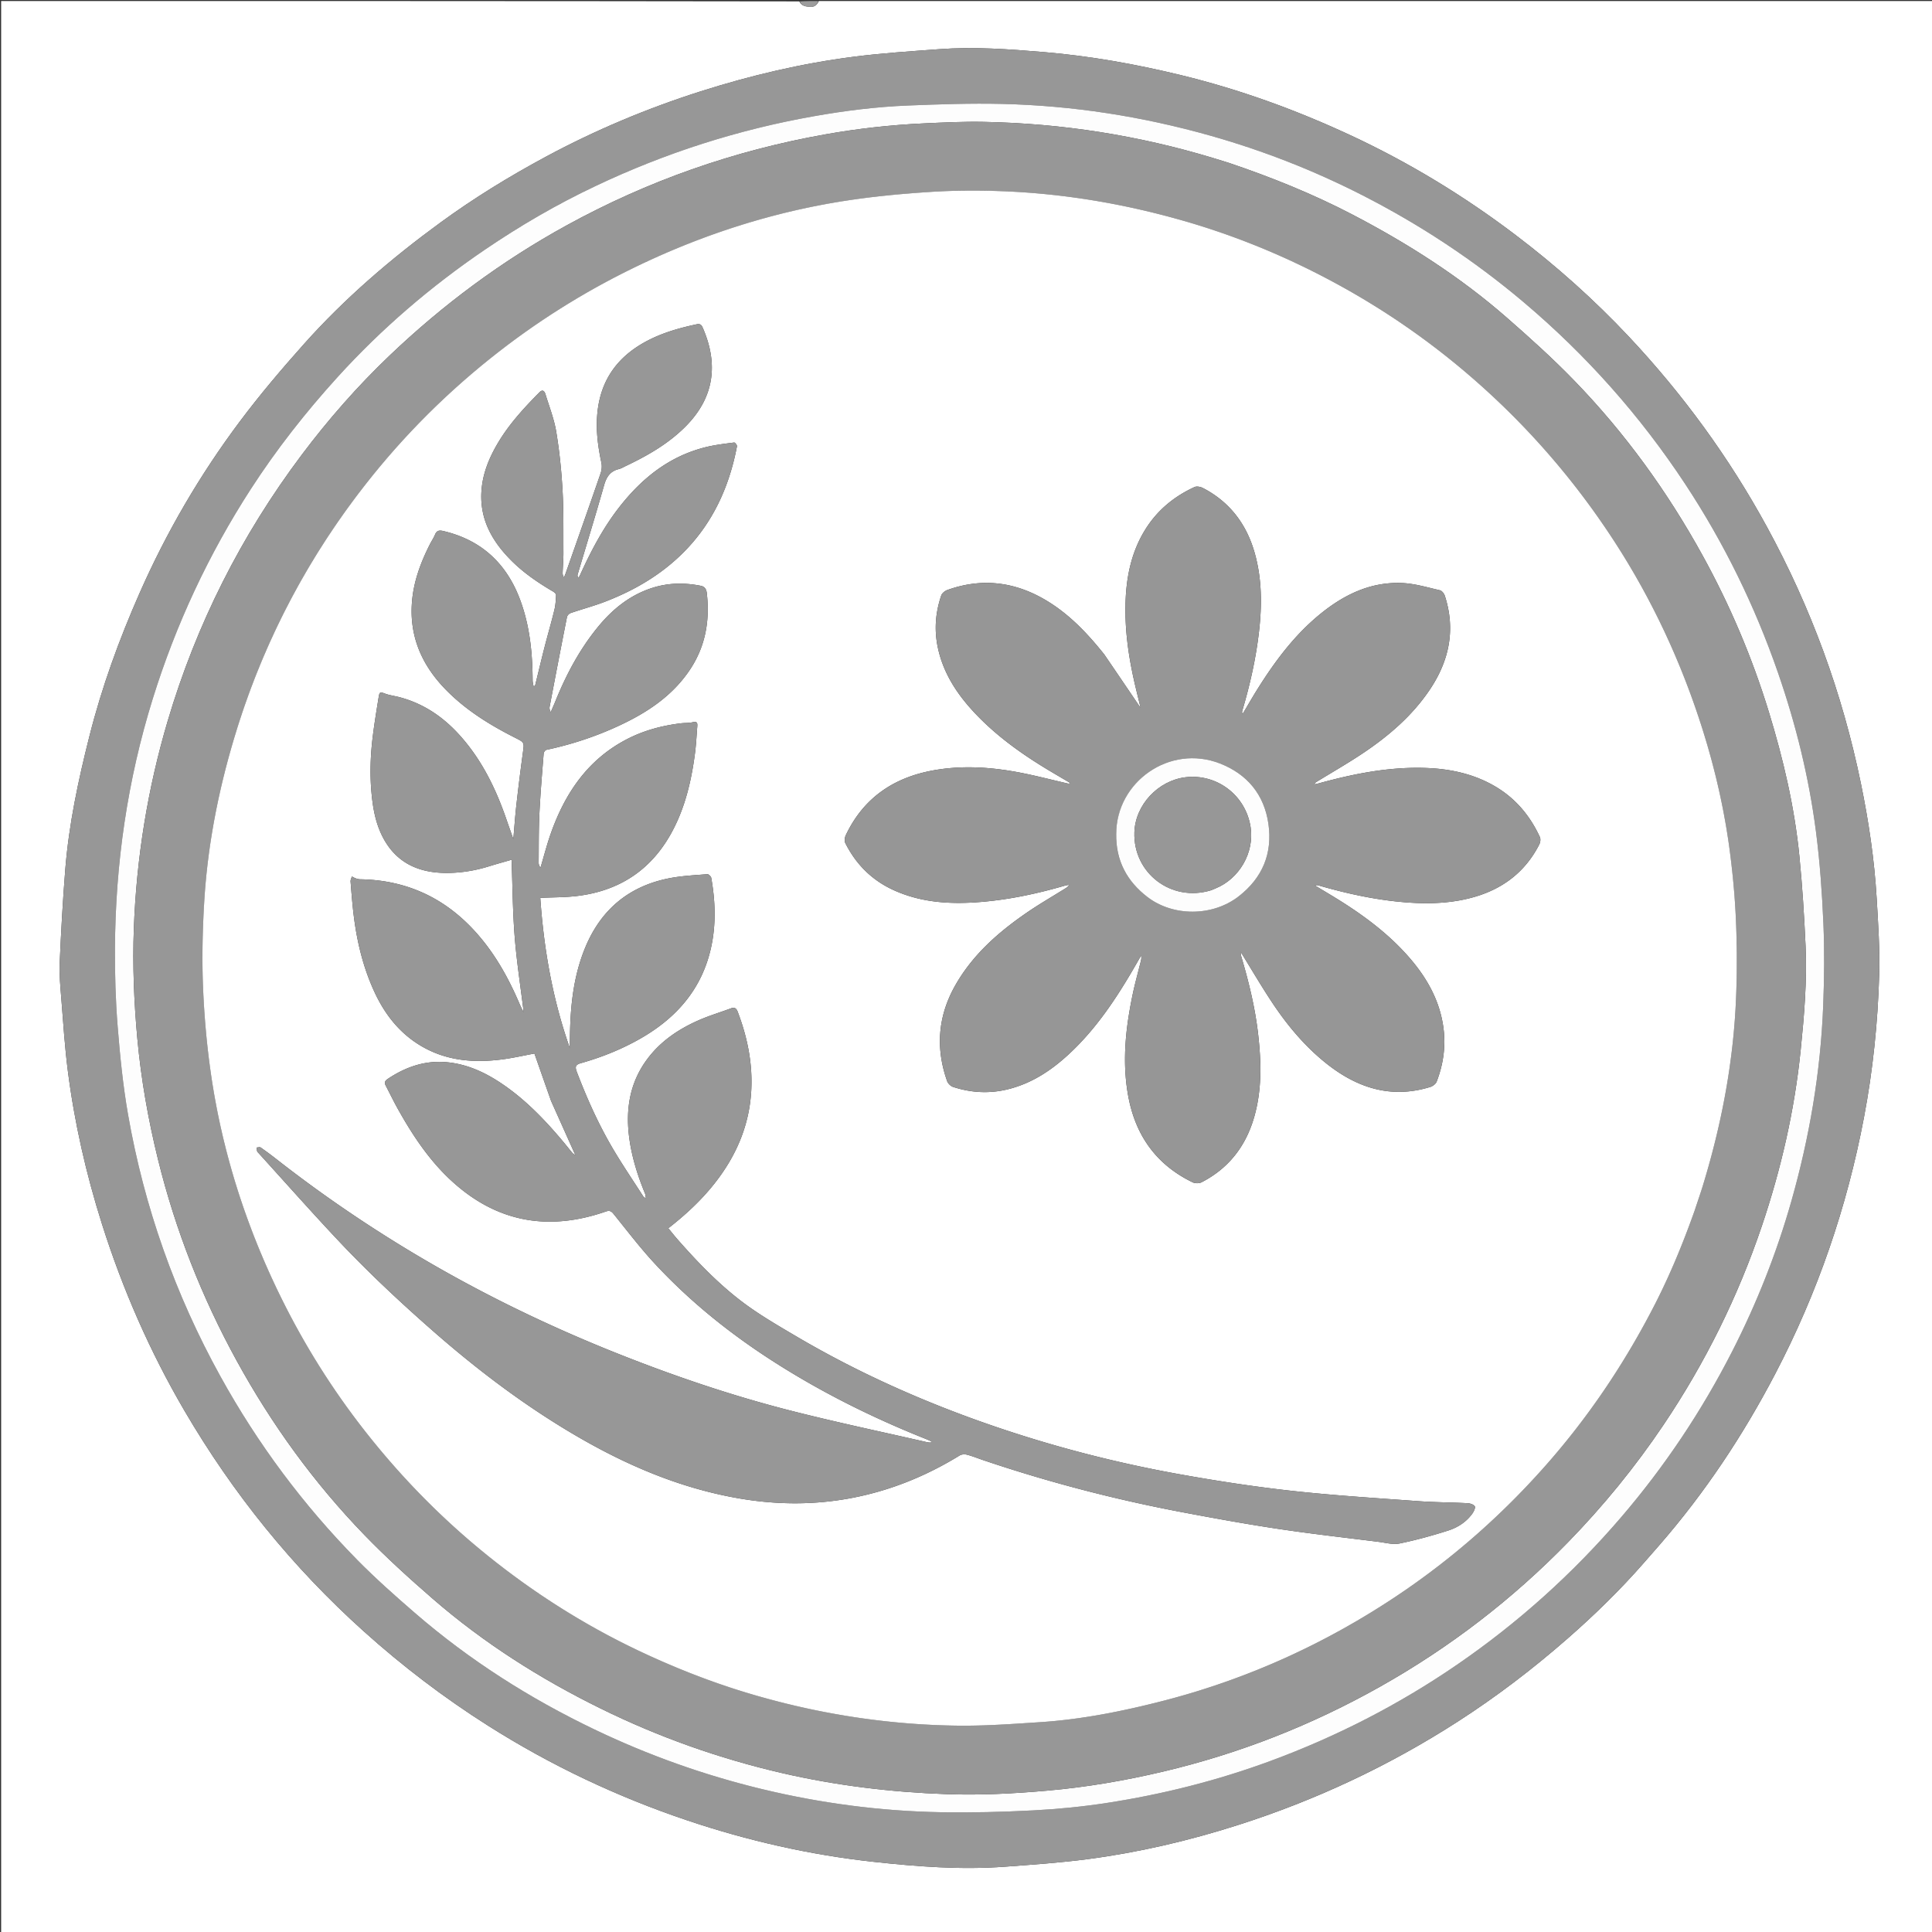
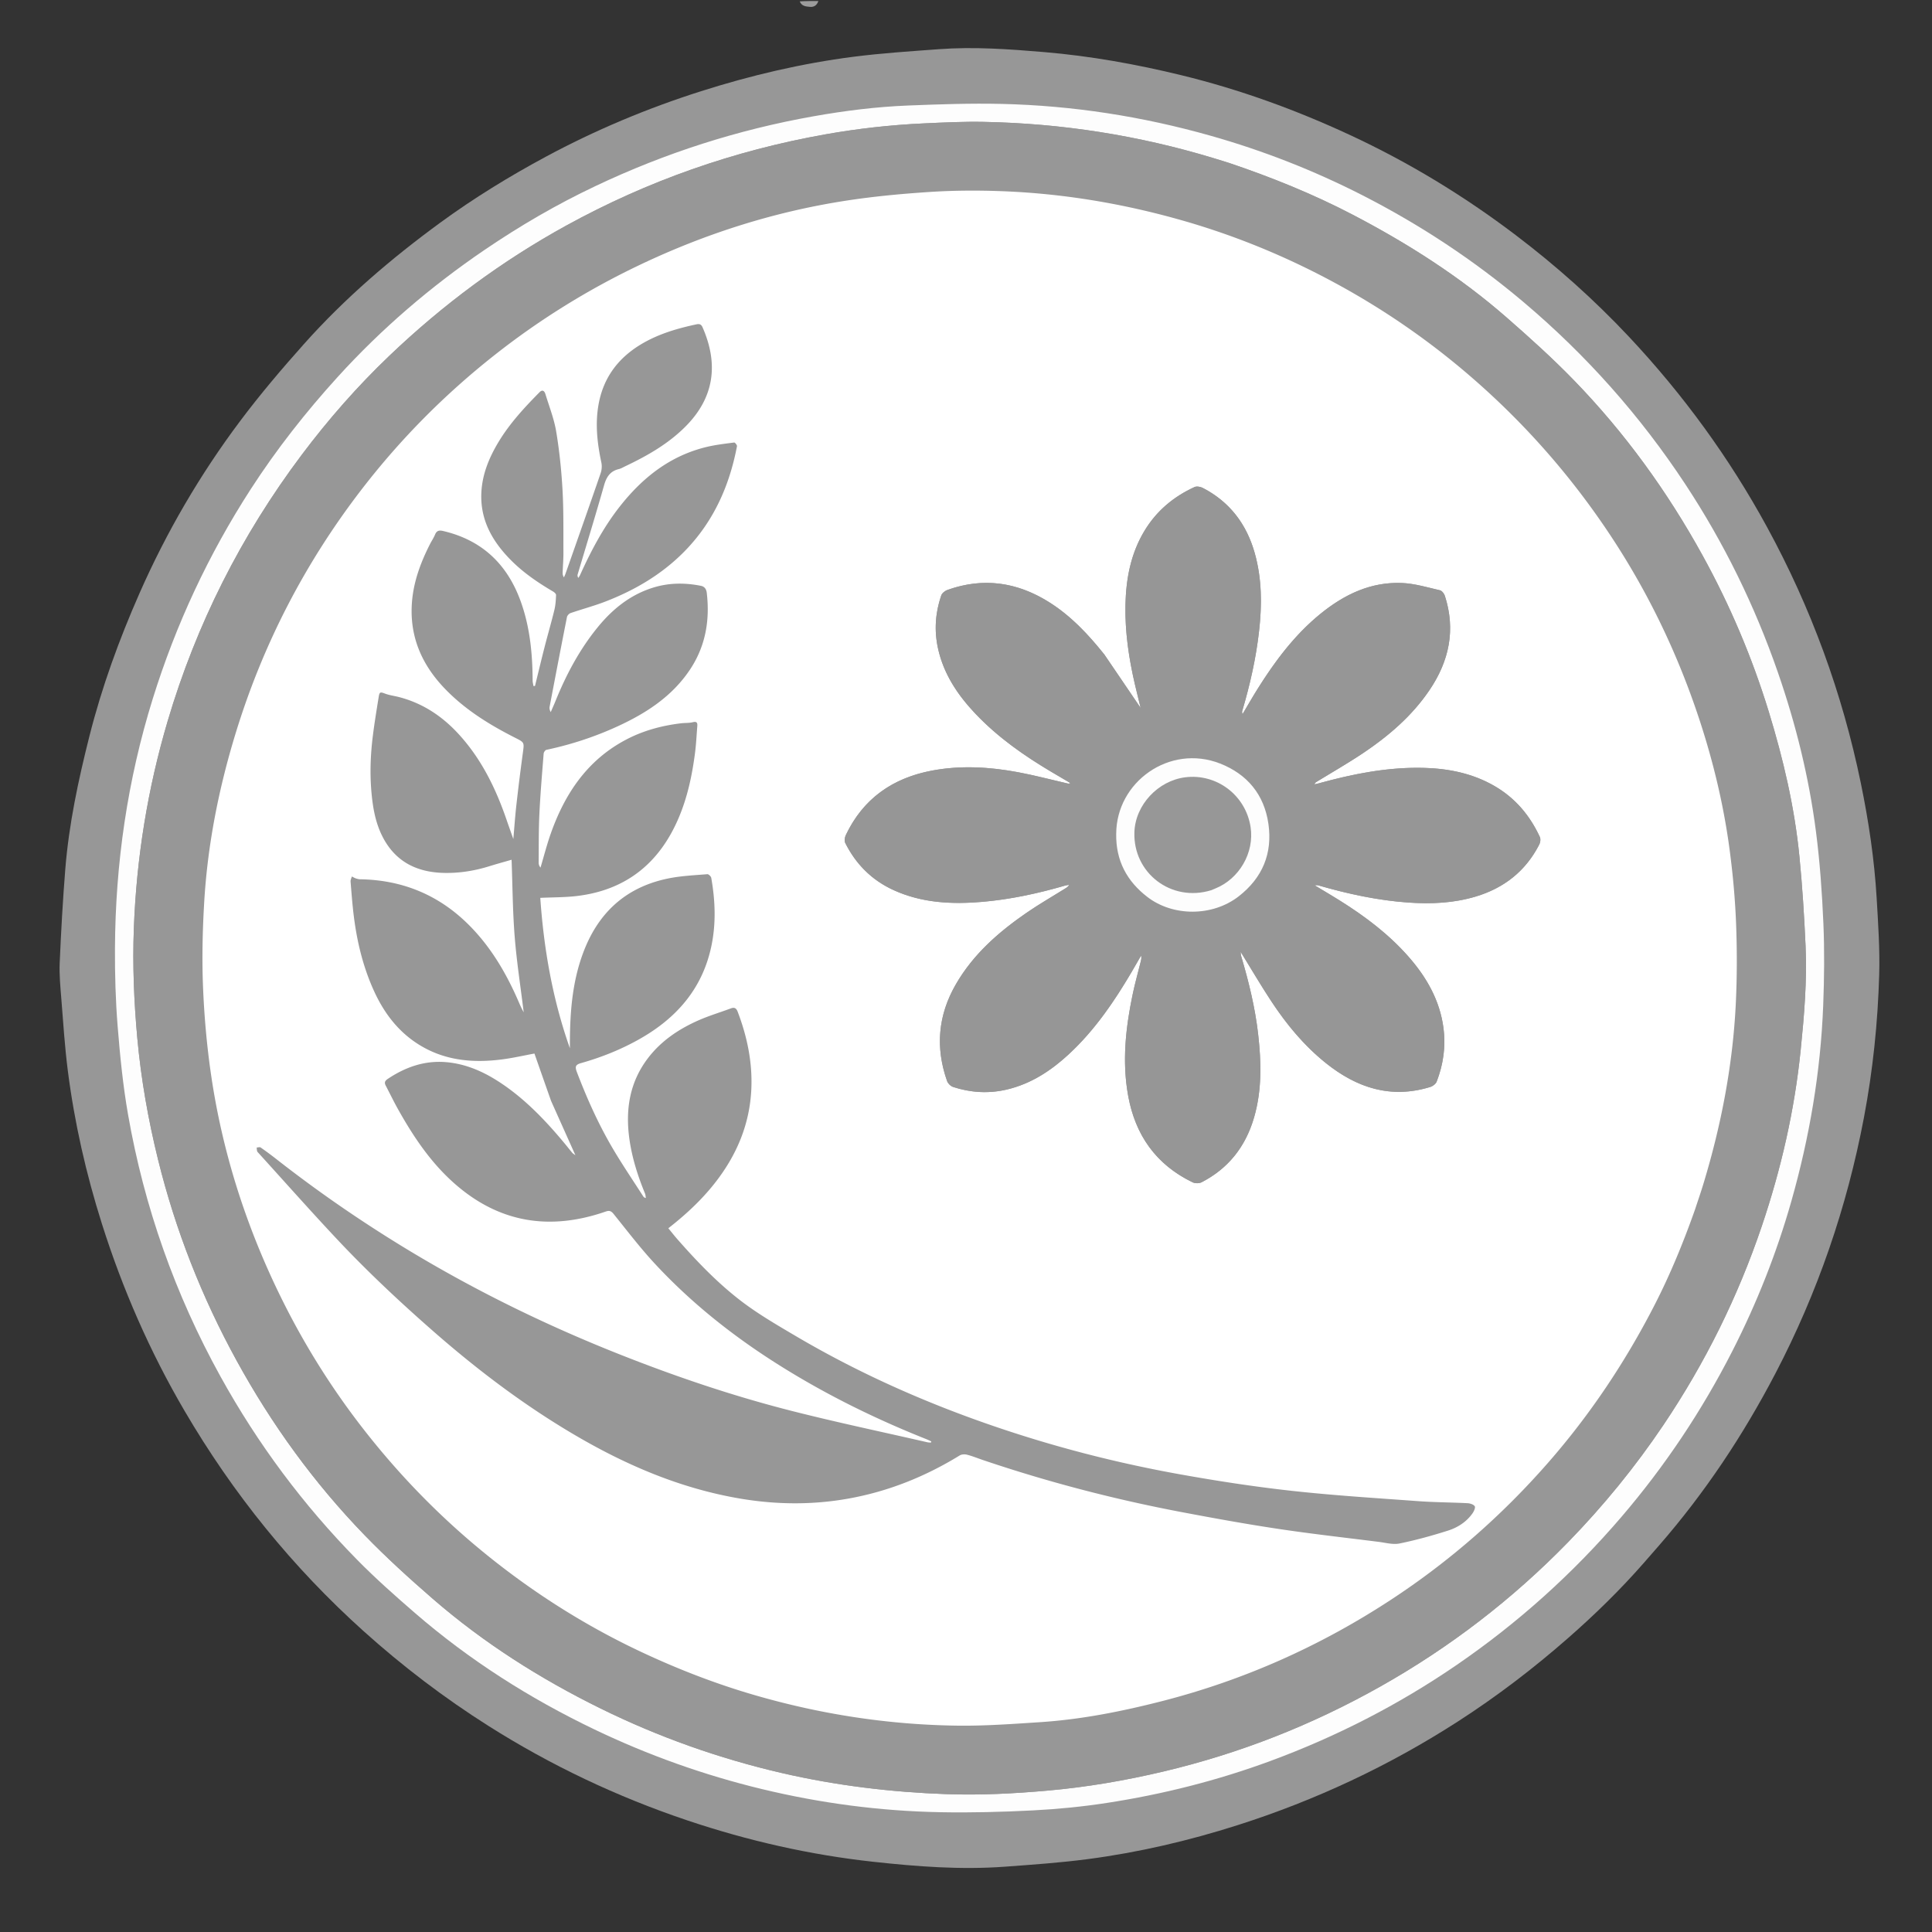
<svg xmlns="http://www.w3.org/2000/svg" data-bbox="1.128 1 1922.843 1922.922" viewBox="0 0 1923 1923" data-type="tint">
  <rect x="0" y="0" width="1923" height="1923" fill="#333333" stroke="none" />
  <g>
-     <path d="M815 1h1108.971v1922.922H1.128V1c264.573 0 529.275 0 794.424.373 2.423 4.965 6.798 5.085 10.723 5.465C810.488 7.247 813.367 4.86 815 1m821.593 1554.117c4.933-5.64 9.874-11.274 14.797-16.924 45.535-52.263 83.634-109.64 115.667-170.96 42.064-80.52 71.295-165.578 88.213-254.917 8.912-47.065 13.813-94.54 15.175-142.302.72-25.237-1.029-50.586-2.513-75.834-2.268-38.583-7.963-76.72-15.753-114.602-18.452-89.73-49.62-174.738-93.467-255.133-37.611-68.963-83.537-131.908-137.262-189.164-34.733-37.016-72.524-70.7-112.943-101.358-51.394-38.98-106.26-72.326-164.8-99.525-54.053-25.114-109.821-45.371-167.786-59.502-45.015-10.974-90.462-19.145-136.677-23.041-34.871-2.94-69.747-5.477-104.729-2.882-28.366 2.104-56.805 3.92-84.997 7.536-51.611 6.618-102.177 18.532-151.747 34.288-53.445 16.988-105.025 38.6-154.445 65.189-36.421 19.596-71.654 41.192-105.04 65.6-49.062 35.867-95.118 75.307-135.628 120.72-22.15 24.832-43.777 50.284-63.72 76.895-39.879 53.215-73.256 110.432-100.106 171.368-20.314 46.105-37.48 93.3-49.83 142.195-11.016 43.611-20.417 87.544-24.015 132.456-2.485 31.006-4.206 62.086-5.561 93.164-.513 11.756.652 23.624 1.59 35.398 1.903 23.88 3.422 47.827 6.445 71.574 6.613 51.952 18.198 102.92 33.994 152.82 20.574 64.991 47.726 127.146 82.212 186.07 48.17 82.305 107.343 155.586 178.283 219.358 38.73 34.817 79.967 66.24 124.005 94.13 62.256 39.427 128.34 70.719 198.083 94.159 60.264 20.254 122.017 34.325 185.314 41.238 43.562 4.757 87.193 8.099 131.02 4.86 27.369-2.022 54.8-3.917 81.993-7.48 50.928-6.672 100.882-18.344 149.784-33.959 77.332-24.691 150.275-58.88 218.62-102.864 38.753-24.94 75.242-52.778 109.865-83.121 26.711-23.41 52.103-48.16 75.959-75.45" fill="#FFFFFF" />
    <path d="M814.532 1c-1.165 3.86-4.044 6.247-8.257 5.838-3.925-.38-8.3-.5-10.275-5.465C802.02 1 808.042 1 814.532 1" fill="#9C9C9C" />
-     <path d="M1636.375 1555.396c-23.638 27.011-49.03 51.761-75.741 75.171-34.623 30.343-71.112 58.182-109.864 83.12-68.346 43.984-141.289 78.174-218.62 102.865-48.903 15.615-98.857 27.287-149.785 33.96-27.193 3.562-54.624 5.457-81.994 7.48-43.826 3.238-87.457-.104-131.02-4.861-63.296-6.913-125.049-20.984-185.313-41.238-69.742-23.44-135.827-54.732-198.083-94.16-44.038-27.89-85.274-59.312-124.005-94.13-70.94-63.771-130.113-137.052-178.283-219.357-34.486-58.924-61.638-121.079-82.212-186.07-15.796-49.9-27.381-100.868-33.994-152.82-3.023-23.747-4.542-47.694-6.445-71.574-.938-11.774-2.103-23.642-1.59-35.398 1.355-31.078 3.076-62.158 5.56-93.164 3.6-44.912 13-88.845 24.015-132.456 12.351-48.895 29.517-96.09 49.831-142.195 26.85-60.936 60.227-118.153 100.107-171.368 19.942-26.61 41.57-52.063 63.719-76.894 40.51-45.414 86.566-84.854 135.628-120.722 33.386-24.407 68.619-46.003 105.04-65.599 49.42-26.59 101-48.201 154.445-65.189 49.57-15.756 100.136-27.67 151.747-34.288 28.192-3.616 56.63-5.432 84.997-7.536 34.982-2.595 69.858-.058 104.73 2.882 46.214 3.896 91.661 12.067 136.676 23.041 57.965 14.131 113.733 34.388 167.787 59.502 58.539 27.2 113.405 60.545 164.799 99.525 40.42 30.657 78.21 64.342 112.943 101.358 53.725 57.256 99.651 120.201 137.262 189.164 43.847 80.395 75.015 165.403 93.467 255.133 7.79 37.881 13.485 76.019 15.753 114.602 1.484 25.248 3.233 50.597 2.513 75.834-1.362 47.763-6.263 95.237-15.175 142.302-16.918 89.34-46.149 174.398-88.213 254.918-32.033 61.319-70.132 118.696-115.667 170.96-4.923 5.65-9.864 11.282-15.015 17.202M592.694 185.196c-38.498 18.185-75.19 39.588-110.344 63.505-53.629 36.486-102.604 78.466-146.277 126.537-31.756 34.955-60.829 71.923-86.497 111.635-42.054 65.063-74.476 134.57-97.483 208.473-25.229 81.037-37.256 164.162-37.667 248.933-.126 25.786.617 51.657 2.683 77.351 2.358 29.325 5.267 58.735 10.335 87.688 16.096 91.959 46.792 178.93 92 260.73 37.053 67.046 82.397 127.94 136.072 182.493 18.194 18.492 37.69 35.774 57.317 52.77 54.222 46.947 114.256 85.117 178.87 116.077 53.48 25.625 109.029 45.447 166.744 59.368 58.348 14.075 117.488 21.88 177.409 23.007 30.946.582 61.972-.225 92.888-1.831 24.393-1.267 48.831-3.686 72.97-7.404 55.572-8.56 109.912-22.252 162.756-41.748 65.827-24.285 127.788-56.052 185.613-95.717 61.022-41.858 115.587-90.938 163.78-147.208 43.362-50.627 80.081-105.649 110.328-164.905 24.43-47.857 44.167-97.688 58.86-149.47 18.073-63.695 29.086-128.551 31.66-194.703 1.053-27.106 1.36-54.323.197-81.412-1.31-30.567-3.471-61.2-7.38-91.53-6.975-54.123-20.012-106.971-37.908-158.56-22.987-66.261-53.583-128.798-92.193-187.38-44.942-68.187-98.61-128.546-161.046-181.268-49.26-41.597-102.693-76.828-159.968-106.11-48.438-24.765-98.955-44.564-151.39-59.404-67.953-19.232-137.214-30.024-207.75-31.687-31.107-.733-62.29.36-93.399 1.593-31.612 1.252-62.99 5.196-94.173 10.73-75.221 13.353-147.308 36.421-217.007 69.448" fill="#979797" />
+     <path d="M1636.375 1555.396c-23.638 27.011-49.03 51.761-75.741 75.171-34.623 30.343-71.112 58.182-109.864 83.12-68.346 43.984-141.289 78.174-218.62 102.865-48.903 15.615-98.857 27.287-149.785 33.96-27.193 3.562-54.624 5.457-81.994 7.48-43.826 3.238-87.457-.104-131.02-4.861-63.296-6.913-125.049-20.984-185.313-41.238-69.742-23.44-135.827-54.732-198.083-94.16-44.038-27.89-85.274-59.312-124.005-94.13-70.94-63.771-130.113-137.052-178.283-219.357-34.486-58.924-61.638-121.079-82.212-186.07-15.796-49.9-27.381-100.868-33.994-152.82-3.023-23.747-4.542-47.694-6.445-71.574-.938-11.774-2.103-23.642-1.59-35.398 1.355-31.078 3.076-62.158 5.56-93.164 3.6-44.912 13-88.845 24.015-132.456 12.351-48.895 29.517-96.09 49.831-142.195 26.85-60.936 60.227-118.153 100.107-171.368 19.942-26.61 41.57-52.063 63.719-76.894 40.51-45.414 86.566-84.854 135.628-120.722 33.386-24.407 68.619-46.003 105.04-65.599 49.42-26.59 101-48.201 154.445-65.189 49.57-15.756 100.136-27.67 151.747-34.288 28.192-3.616 56.63-5.432 84.997-7.536 34.982-2.595 69.858-.058 104.73 2.882 46.214 3.896 91.661 12.067 136.676 23.041 57.965 14.131 113.733 34.388 167.787 59.502 58.539 27.2 113.405 60.545 164.799 99.525 40.42 30.657 78.21 64.342 112.943 101.358 53.725 57.256 99.651 120.201 137.262 189.164 43.847 80.395 75.015 165.403 93.467 255.133 7.79 37.881 13.485 76.019 15.753 114.602 1.484 25.248 3.233 50.597 2.513 75.834-1.362 47.763-6.263 95.237-15.175 142.302-16.918 89.34-46.149 174.398-88.213 254.918-32.033 61.319-70.132 118.696-115.667 170.96-4.923 5.65-9.864 11.282-15.015 17.202M592.694 185.196" fill="#979797" />
    <path d="M593.035 185.041c69.358-32.87 141.445-55.94 216.666-69.291 31.182-5.535 62.56-9.479 94.173-10.731 31.11-1.233 62.292-2.326 93.398-1.593 70.537 1.663 139.798 12.455 207.75 31.687 52.436 14.84 102.953 34.639 151.391 59.404 57.275 29.282 110.707 64.513 159.968 106.11 62.436 52.722 116.104 113.08 161.046 181.268 38.61 58.582 69.206 121.119 92.193 187.38 17.896 51.589 30.933 104.437 37.908 158.56 3.909 30.33 6.07 60.963 7.38 91.53 1.163 27.089.856 54.306-.198 81.412-2.573 66.152-13.586 131.008-31.66 194.703-14.692 51.782-34.43 101.613-58.859 149.47-30.247 59.256-66.966 114.278-110.327 164.905-48.194 56.27-102.759 105.35-163.78 147.208-57.826 39.665-119.787 71.432-185.614 95.717-52.844 19.496-107.184 33.188-162.755 41.748-24.14 3.718-48.578 6.137-72.971 7.404-30.916 1.606-61.942 2.413-92.888 1.83-59.92-1.127-119.061-8.931-177.41-23.006-57.714-13.92-113.262-33.743-166.742-59.368-64.615-30.96-124.65-69.13-178.87-116.078-19.628-16.995-39.124-34.277-57.318-52.769-53.675-54.553-99.02-115.447-136.073-182.493-45.207-81.8-75.903-168.771-92-260.73-5.067-28.953-7.976-58.363-10.334-87.688-2.066-25.694-2.809-51.565-2.683-77.35.411-84.772 12.438-167.897 37.667-248.934 23.007-73.903 55.43-143.41 97.483-208.473 25.668-39.712 54.741-76.68 86.497-111.635 43.673-48.071 92.648-90.051 146.277-126.537 35.154-23.917 71.846-45.32 110.685-63.66m630.247-22.89c-5.091-1.577-10.175-3.177-15.274-4.724-74.696-22.67-151.11-34.652-229.114-36.119-19.956-.375-39.958.616-59.913 1.538-32.783 1.513-65.345 5.176-97.678 10.926-90.803 16.148-176.668 46.237-257.518 90.659-64.466 35.42-123.014 78.874-176.173 129.619-31.878 30.43-60.887 63.495-87.326 98.7-60.312 80.31-104.9 168.636-133.413 265-19.94 67.39-31.05 136.247-33.652 206.444-1.352 36.487.131 72.899 3.467 109.285 3.747 40.884 10.864 81.141 20.687 120.94 17.296 70.072 43.497 136.691 78.213 199.965 34.804 63.434 76.941 121.6 127.253 173.55 21.513 22.214 44.511 43.099 67.885 63.377 50.6 43.897 106.8 79.524 166.815 109.089 57.74 28.444 118.005 49.864 180.776 64.384 53.891 12.467 108.485 19.009 163.664 20.99 33.658 1.21 67.238-.555 100.791-3.512 38.888-3.426 77.202-10.011 115.16-18.988 76.033-17.983 147.991-46.31 216.043-84.65 69.093-38.928 131.364-86.751 186.69-143.543 35.172-36.103 66.927-74.996 95.093-116.865 41.448-61.613 74.101-127.57 97.846-197.837 19.238-56.931 32.59-115.27 38.682-175.177 3.507-34.476 6.426-69.006 4.877-103.66-1.33-29.745-3.216-59.504-6.13-89.133-4.821-49.037-16.047-96.879-30.455-143.895-16.586-54.126-38.603-106.04-65.944-155.683-35.072-63.682-77.376-122.113-127.968-174.265-21.301-21.957-44.134-42.521-67.19-62.665-46.522-40.643-98.34-73.618-152.986-102.151-39.349-20.546-80.42-37.136-123.208-51.6" fill="#FDFDFD" />
    <path d="M1223.657 162.277c42.412 14.337 83.484 30.927 122.833 51.473 54.646 28.533 106.464 61.508 152.986 102.151 23.056 20.144 45.889 40.708 67.19 62.665 50.592 52.152 92.896 110.583 127.968 174.265 27.341 49.644 49.358 101.557 65.944 155.683 14.408 47.016 25.634 94.858 30.455 143.895 2.914 29.629 4.8 59.388 6.13 89.134 1.549 34.653-1.37 69.183-4.877 103.659-6.092 59.907-19.444 118.246-38.682 175.177-23.745 70.267-56.398 136.224-97.846 197.837-28.166 41.87-59.921 80.762-95.093 116.865-55.326 56.792-117.597 104.615-186.69 143.542-68.052 38.341-140.01 66.668-216.044 84.65-37.957 8.978-76.271 15.563-115.159 18.99-33.553 2.956-67.133 4.72-100.79 3.511-55.18-1.981-109.774-8.523-163.665-20.99-62.771-14.52-123.036-35.94-180.776-64.384-60.015-29.565-116.216-65.192-166.815-109.089-23.374-20.278-46.372-41.163-67.885-63.377-50.312-51.95-92.45-110.116-127.253-173.55-34.716-63.274-60.917-129.893-78.213-199.964-9.823-39.8-16.94-80.057-20.687-120.941-3.336-36.386-4.82-72.798-3.467-109.285 2.602-70.197 13.712-139.054 33.652-206.444 28.513-96.364 73.1-184.69 133.413-265 26.44-35.205 55.448-68.27 87.326-98.7 53.16-50.745 111.707-94.2 176.173-129.62 80.85-44.421 166.715-74.51 257.518-90.658 32.333-5.75 64.895-9.413 97.678-10.926 19.955-.922 39.957-1.913 59.913-1.538 78.004 1.467 154.418 13.45 229.114 36.119 5.1 1.547 10.183 3.147 15.649 4.85m463.56 1041.384c2.79-8.542 5.74-17.035 8.346-25.633 17.796-58.694 29.27-118.587 32.187-179.883 1.25-26.246 1.259-52.625.244-78.882-.937-24.24-3.142-48.508-6.308-72.564-5.787-43.982-15.998-87.096-29.8-129.236-21.259-64.906-50.417-126.11-88.058-183.197-39.676-60.177-86.794-113.727-141.485-160.745-47.517-40.85-99.339-75.174-155.234-103.218-41.588-20.865-84.81-37.858-129.633-50.688-58.994-16.887-119.095-27.028-180.387-29.323-23.761-.89-47.667-.784-71.384.758-28.517 1.855-57.09 4.536-85.309 8.955-71.008 11.122-138.899 32.838-203.78 63.75-51.467 24.52-99.652 54.4-144.431 89.735-49.55 39.1-93.669 83.6-132.175 133.582-56.386 73.19-98.208 153.999-125.321 242.331-16.91 55.09-28.086 111.36-31.446 168.923-1.627 27.884-2.29 55.944-1.16 83.834 1.184 29.205 3.762 58.488 7.98 87.408 11.16 76.498 34.367 149.46 68.22 218.952 22.754 46.708 50.003 90.693 81.817 131.812 37.89 48.972 80.96 92.847 129.447 131.374 46.76 37.156 97.127 68.544 151.282 93.74 35.068 16.314 71.055 30.26 108.217 41.158 66.52 19.509 134.449 30.087 203.696 31 27.409.362 54.886-1.665 82.277-3.444 41.144-2.673 81.431-10.674 121.33-20.885 81.589-20.879 157.435-54.689 227.844-100.787 58.466-38.279 110.538-83.855 156.585-136.46 41.826-47.78 76.789-100.143 105.78-156.505 15.782-30.683 28.883-62.587 40.659-95.862" fill="#979797" />
    <path d="M1687.079 1204.027c-11.638 32.909-24.74 64.813-40.522 95.496-28.99 56.362-63.953 108.724-105.779 156.505-46.047 52.605-98.12 98.181-156.585 136.46-70.41 46.098-146.255 79.908-227.844 100.787-39.899 10.21-80.186 18.212-121.33 20.885-27.391 1.779-54.868 3.806-82.277 3.445-69.247-.914-137.176-11.492-203.696-31-37.162-10.9-73.15-24.845-108.217-41.16-54.155-25.195-104.522-56.583-151.282-93.74-48.486-38.526-91.557-82.4-129.447-131.373-31.814-41.119-59.063-85.104-81.817-131.812-33.853-69.492-57.06-142.454-68.22-218.952-4.218-28.92-6.796-58.203-7.98-87.408-1.13-27.89-.467-55.95 1.16-83.834 3.36-57.562 14.537-113.833 31.446-168.923 27.113-88.332 68.935-169.142 125.32-242.33 38.507-49.982 82.626-94.483 132.176-133.583 44.78-35.335 92.964-65.214 144.431-89.735 64.881-30.912 132.772-52.628 203.78-63.75 28.22-4.42 56.792-7.1 85.309-8.955 23.717-1.542 47.623-1.647 71.384-.758 61.292 2.295 121.393 12.436 180.387 29.323 44.823 12.83 88.045 29.823 129.633 50.688 55.895 28.044 107.717 62.367 155.234 103.218 54.69 47.018 101.809 100.568 141.485 160.745 37.64 57.088 66.8 118.291 88.058 183.197 13.802 42.14 24.013 85.254 29.8 129.236 3.166 24.056 5.371 48.325 6.308 72.564 1.015 26.257 1.006 52.636-.244 78.882-2.918 61.296-14.391 121.19-32.187 179.883-2.606 8.598-5.556 17.091-8.484 25.999M548.557 1095.903l24.164 53.953c-1.541-1.169-2.476-1.646-3.096-2.387-2.99-3.573-5.85-7.256-8.84-10.828-19.208-22.932-39.845-44.345-65.246-60.593-15.624-9.994-32.41-17.128-51.06-18.805-21.512-1.935-40.673 4.722-58.405 16.559-3.093 2.064-3.697 3.792-2.084 6.862 3.951 7.52 7.622 15.194 11.755 22.611 15.218 27.31 32.404 53.177 55.988 74.168 44.658 39.748 95.362 47.81 151.134 28.474 3.655-1.267 5.454-.617 7.859 2.362 13.372 16.569 26.305 33.58 40.75 49.178 35.257 38.069 75.496 70.31 119.182 98.241 47.99 30.682 98.782 55.863 151.677 76.882 1.574.625 3.088 1.4 4.63 2.106l-.39 1.201c-1.191-.108-2.413-.08-3.567-.345-45.53-10.441-91.277-20.03-136.52-31.593-58.412-14.927-115.477-34.315-171.51-56.587-70.209-27.906-137.955-60.882-202.834-99.669-47.648-28.485-93.366-59.78-137.085-93.995-5.101-3.992-10.304-7.864-15.624-11.554-.884-.613-2.616-.005-3.955.04.137 1.219.121 2.484.468 3.641.222.74.943 1.354 1.501 1.969 26.084 28.708 51.8 57.762 78.362 86.019 30.246 32.175 62.466 62.354 95.701 91.447 42.302 37.03 86.9 70.948 135.177 99.846 52.827 31.62 108.533 56.042 169.688 66.445 36.078 6.137 72.18 6.512 108.26.027 39.637-7.125 76.319-21.852 110.578-42.904 1.913-1.175 5.07-1.318 7.334-.732 5.46 1.415 10.724 3.574 16.084 5.386 65.055 22 131.369 39.243 198.83 51.988 31.532 5.958 63.13 11.692 94.859 16.455 33.214 4.985 66.616 8.725 99.948 12.911 6.915.869 14.22 2.959 20.76 1.622 16.252-3.32 32.331-7.776 48.157-12.794 9.718-3.081 18.457-8.666 24.526-17.31 1.402-1.998 3.031-5.696 2.157-6.985-1.242-1.833-4.667-2.884-7.224-3.016-16.457-.844-32.968-.855-49.395-2.058-41.973-3.075-84.017-5.663-125.83-10.284-36.993-4.09-73.872-9.766-110.517-16.327-64.125-11.48-127.097-27.776-188.718-49.058-67.546-23.328-132.538-52.329-194.134-88.64-18.632-10.984-37.502-21.926-54.614-35.039-23.138-17.73-43.407-38.849-62.704-60.763-3.23-3.667-6.247-7.52-9.524-11.481 17.095-13.354 32.342-27.475 45.378-43.825 22.195-27.837 35.725-59.163 37.257-95.064 1.131-26.503-4.192-51.938-13.595-76.63-1.346-3.535-3.185-4.673-6.833-3.312-10.436 3.895-21.167 7.086-31.359 11.526-19.779 8.617-37.53 20.336-50.87 37.669-18.509 24.047-22.827 51.51-18.709 80.873 2.632 18.763 8.333 36.632 15.499 54.094.577 1.406.613 3.035.9 4.56-1.618-.361-2.184-.936-2.61-1.6-9.968-15.546-20.363-30.839-29.774-46.715-14.547-24.542-26.204-50.526-36.348-77.18-2.075-5.453-1.12-7.288 4.245-8.803 20.585-5.813 40.315-13.731 58.905-24.336 36.08-20.581 61.5-49.51 70.542-91.04 4.997-22.95 4.162-45.97.117-68.937-.261-1.48-2.642-3.81-3.869-3.709-12.565 1.033-25.267 1.6-37.603 3.988-39.948 7.731-67.882 30.723-83.655 68.284-12.75 30.364-15.452 62.41-15.58 94.862-.007 2.036 0 4.071 0 6.107-17.222-48.65-25.949-98.75-29.479-149.676 12.633-.59 24.487-.44 36.162-1.813 48.755-5.73 81.965-32.292 101.23-76.96 8.907-20.655 13.59-42.437 16.52-64.613 1.196-9.06 1.636-18.222 2.366-27.342.25-3.108-.137-5.159-4.406-4.118-3.824.933-7.933.63-11.887 1.105-18.824 2.266-36.937 7.098-53.822 15.853-39.02 20.231-61.615 53.85-75.788 94.074-3.893 11.05-6.79 22.45-10.144 33.689-1.254-1.485-1.863-3.205-1.848-4.918.145-16.152-.041-32.323.728-48.448.957-20.085 2.68-40.135 4.257-60.185.104-1.328 1.587-3.418 2.745-3.664 24.656-5.241 48.476-13.062 71.327-23.611 28.158-13 53.674-29.558 71.383-55.984 15.634-23.33 20.092-49.104 16.896-76.585-.431-3.704-2.118-6.327-5.9-7.08-16.26-3.236-32.388-3.041-48.303 2.054-22.365 7.161-39.783 21.32-54.343 39.174-18.042 22.124-31.34 47.053-42.019 73.44-1.497 3.7-3.152 7.337-4.735 11.002-1.145-1.999-1.418-3.76-1.104-5.41 5.663-29.73 11.356-59.457 17.235-89.146.304-1.538 2.083-3.454 3.595-3.974 11.477-3.947 23.262-7.065 34.57-11.429 29.188-11.264 55.82-26.84 78.03-49.193 29.15-29.336 45.404-65.277 53.043-105.457.205-1.077-1.988-3.804-2.79-3.698-9.214 1.215-18.512 2.262-27.526 4.437-36.296 8.758-63.788 30.563-86.398 59.354-16.374 20.85-28.601 44.105-39.48 68.143-.454 1.005-1.158 1.897-1.746 2.842-.912-1.53-.897-2.622-.597-3.63 8.784-29.508 17.843-58.937 26.244-88.552 2.34-8.25 6.01-14.034 14.627-16.13 2.387-.58 4.592-1.943 6.848-3.016 21.598-10.272 42.176-21.983 59.334-39.112 29.053-29.004 33.258-62.457 17.224-98.996-1.202-2.74-2.836-3.655-5.86-3.01-18.644 3.971-36.833 9.225-53.479 18.808-23.975 13.801-39.425 33.722-44.26 61.428-3.389 19.417-1.15 38.422 2.879 57.445.704 3.322.406 7.275-.704 10.498-11.49 33.362-23.24 66.636-34.933 99.928-.453 1.291-1.06 2.528-1.595 3.79-1.183-1.716-1.362-3.258-1.307-4.791.237-6.653.81-13.304.773-19.954-.115-20.813.262-41.666-.91-62.427-1.093-19.383-3.09-38.807-6.28-57.948-2.112-12.68-6.96-24.913-10.739-37.299-.915-3-2.888-4.85-5.835-1.867-15.12 15.309-29.72 31.057-40.891 49.621-9.215 15.312-15.972 31.56-16.993 49.588-1.59 28.074 11.258 50.02 30.448 69.002 12.158 12.026 26.21 21.532 40.897 30.17 1.28.751 3.018 2.323 2.972 3.45-.203 4.95-.486 9.999-1.65 14.79-3.025 12.447-6.632 24.75-9.811 37.161-3.286 12.828-6.34 25.715-9.497 38.576l-1.515.128c-.293-1.85-.834-3.698-.843-5.55-.145-27.11-2.74-53.848-12.158-79.526-13.436-36.63-38.547-60.317-76.946-69.283-3.772-.88-6.358-.49-8.001 3.513-1.385 3.37-3.486 6.44-5.144 9.707-9.106 17.941-16.083 36.606-17.793 56.814-2.867 33.861 9.115 62.268 32.289 86.515 20.451 21.4 45.189 36.59 71.344 49.766 8.014 4.037 8.047 4.487 6.835 13.334a2310 2310 0 0 0-6.608 52.965c-1.245 10.968-1.985 21.993-3.041 34.006-2.455-6.97-4.586-12.88-6.623-18.824-10.752-31.373-25.033-60.755-47.689-85.505-16.344-17.856-35.7-30.795-59.3-36.943-4.652-1.212-9.519-1.785-13.989-3.451-4.825-1.799-5.559-1.932-6.408 3.31-2.124 13.106-4.275 26.218-5.908 39.39-2.295 18.509-2.957 37.08-1.278 55.722 1.395 15.486 4.062 30.61 11.32 44.53 12.913 24.765 34.423 35.017 61.363 35.49 15.221.266 30.115-2.147 44.672-6.68 7.394-2.3 14.87-4.337 22.104-6.434.96 25.775 1.074 51.234 3.086 76.542 2 25.167 5.907 50.182 8.978 75.264-2.255-3.854-3.897-7.84-5.622-11.79-12.089-27.666-27.27-53.37-48.725-74.896-29.893-29.995-66.202-45.013-108.508-45.683-1.413-.023-2.865-.404-4.212-.868-1.384-.476-2.663-1.258-3.987-1.907-.45 1.67-1.4 3.38-1.27 5.002.922 11.438 1.777 22.893 3.196 34.275 3.247 26.064 9.399 51.4 20.436 75.353 10.258 22.264 24.778 41.01 46.106 53.767 25.222 15.086 52.758 17.323 81.116 13.663 10.822-1.397 21.506-3.865 32.157-5.827 5.429 15.5 10.866 31.025 16.6 47.267m550.57-444.506c-15.98-20.004-33.34-38.558-55.274-52.253-31.703-19.795-65.247-24.628-100.763-11.953-2.458.878-5.418 3.164-6.206 5.46-5.89 17.166-7.178 34.729-3.276 52.578 5.635 25.773 19.74 46.707 37.554 65.437 21.998 23.127 47.858 41.271 75.157 57.502 6.342 3.771 12.715 7.492 19.073 11.237-1.055.613-1.864.626-2.629.451-16.52-3.778-32.93-8.144-49.576-11.248-28.467-5.307-57.165-6.994-85.845-1.532-38.942 7.416-68.289 27.891-85.505 64.253-1.053 2.225-1.488 5.752-.462 7.797 10.58 21.096 26.439 36.969 48.033 46.821 28.162 12.849 57.962 14.286 88.1 11.715 28.076-2.395 55.548-8.35 82.604-16.203 1.307-.38 2.692-.486 4.042-.72-.88 1.721-2.087 2.502-3.306 3.265-13.122 8.206-26.573 15.935-39.3 24.712-27.906 19.244-53.057 41.33-70.26 71.245-17.69 30.763-20.346 62.834-8.573 96.125.843 2.383 3.548 5.008 5.952 5.795 17.592 5.754 35.515 6.83 53.64 2.54 24.049-5.692 43.905-18.78 61.718-35.303 25.54-23.69 44.929-52.118 62.465-81.933 3.134-5.328 6.192-10.701 9.285-16.054.519 2.15.157 3.881-.268 5.597-2.713 10.975-5.784 21.873-8.099 32.93-6.957 33.24-10.633 66.664-4.58 100.531 7.07 39.553 27.793 68.992 64.264 86.625 2.43 1.175 6.47 1.187 8.849-.035 26.787-13.762 43.832-35.583 52.235-64.37 7.955-27.25 7.267-54.972 4.141-82.715-3.005-26.673-9.407-52.679-17.035-78.386-.326-1.096-.27-2.305-.443-3.947 10.402 16.835 20.06 33.326 30.562 49.261 15.183 23.038 32.665 44.197 54.344 61.544 30.764 24.615 64.698 35.804 103.818 23.746 2.493-.768 5.516-3.016 6.398-5.305 6.622-17.189 9.199-35.062 6.783-53.391-3.611-27.391-16.674-50.312-34.576-70.748-19.834-22.642-43.637-40.485-69.009-56.365-7.838-4.906-15.819-9.583-24.713-14.957 1.974 0 2.792-.179 3.5.026 29.46 8.524 59.274 15.035 89.984 17.174 22.614 1.575 44.945.562 66.737-5.929 28.31-8.433 49.922-25.372 63.454-51.923 1.05-2.062 1.5-5.374.587-7.347-9.885-21.392-24.43-38.75-45.024-50.71-21.907-12.722-45.93-17.518-70.82-18.139-35.591-.887-70.143 6.009-104.273 15.404-1.381.38-2.79.661-4.184.988.423-1.49 1.084-1.918 1.755-2.33 15.876-9.77 32.113-19.006 47.549-29.429 25.122-16.963 47.902-36.625 65.087-62.004 19.59-28.93 26.284-60.054 15.298-93.94-.708-2.183-2.912-5.013-4.893-5.466-12.439-2.838-24.943-6.67-37.554-7.22-31.148-1.354-57.642 11.404-81.316 30.644-25.668 20.861-45.151 46.968-62.581 74.743-5.178 8.25-10.006 16.721-14.995 25.091-.53-1.314-.523-2.426-.22-3.45 7.666-25.868 13.586-52.09 16.636-78.942 2.974-26.181 2.93-52.201-4.255-77.759-8.092-28.79-24.777-50.996-51.618-64.905-2.366-1.226-6.13-1.96-8.338-.946-20.764 9.53-37.71 23.61-49.668 43.33-13.807 22.77-18.545 47.917-19.07 74.053-.537 26.77 3.365 53.073 9.424 79.085 1.796 7.708 3.726 15.386 5.67 23.388-12.094-17.835-23.913-35.263-36.191-53.236" fill="#FFFFFF" />
-     <path d="M548.408 1095.545c-5.586-15.884-11.023-31.41-16.452-46.91-10.65 1.963-21.335 4.43-32.157 5.828-28.358 3.66-55.894 1.423-81.116-13.663-21.328-12.758-35.848-31.503-46.106-53.767-11.037-23.953-17.19-49.29-20.436-75.353-1.419-11.382-2.274-22.837-3.195-34.275-.13-1.622.82-3.332 1.269-5.002 1.324.649 2.603 1.431 3.987 1.907 1.347.464 2.8.845 4.212.868 42.306.67 78.615 15.688 108.508 45.683 21.454 21.527 36.636 47.23 48.725 74.897 1.725 3.949 3.367 7.935 5.622 11.789-3.071-25.082-6.978-50.097-8.978-75.264-2.012-25.308-2.126-50.767-3.086-76.542-7.234 2.097-14.71 4.133-22.104 6.435-14.557 4.532-29.45 6.945-44.672 6.678-26.94-.472-48.45-10.724-61.362-35.488-7.259-13.92-9.926-29.045-11.32-44.53-1.68-18.643-1.018-37.214 1.277-55.722 1.633-13.173 3.784-26.285 5.908-39.39.85-5.243 1.583-5.11 6.408-3.311 4.47 1.666 9.337 2.24 13.989 3.45 23.6 6.149 42.956 19.088 59.3 36.944 22.656 24.75 36.937 54.132 47.689 85.505 2.037 5.943 4.168 11.855 6.623 18.824 1.056-12.013 1.796-23.038 3.041-34.006a2310 2310 0 0 1 6.608-52.965c1.212-8.847 1.179-9.297-6.835-13.334-26.155-13.175-50.893-28.367-71.344-49.766-23.174-24.247-35.156-52.654-32.29-86.515 1.711-20.208 8.688-38.873 17.794-56.814 1.658-3.267 3.76-6.336 5.144-9.707 1.643-4.002 4.229-4.393 8.001-3.513 38.4 8.966 63.51 32.653 76.946 69.283 9.418 25.678 12.013 52.416 12.158 79.527.01 1.85.55 3.699.843 5.549l1.515-.128c3.156-12.861 6.21-25.748 9.497-38.576 3.179-12.41 6.786-24.714 9.81-37.16 1.165-4.792 1.448-9.84 1.65-14.791.047-1.127-1.692-2.699-2.97-3.45-14.688-8.638-28.74-18.144-40.898-30.17-19.19-18.981-32.038-40.928-30.448-69.002 1.02-18.028 7.778-34.276 16.993-49.588 11.171-18.564 25.772-34.312 40.891-49.621 2.947-2.983 4.92-1.132 5.835 1.867 3.779 12.386 8.627 24.62 10.74 37.3 3.19 19.14 5.186 38.564 6.28 57.947 1.17 20.761.794 41.614.91 62.427.036 6.65-.537 13.301-.774 19.954-.055 1.533.124 3.075 1.307 4.79.535-1.261 1.142-2.498 1.595-3.789 11.693-33.292 23.442-66.566 34.933-99.928 1.11-3.223 1.408-7.176.704-10.498-4.028-19.023-6.268-38.028-2.88-57.445 4.836-27.706 20.286-47.627 44.261-61.428 16.646-9.583 34.835-14.837 53.479-18.809 3.024-.644 4.658.271 5.86 3.01 16.034 36.54 11.829 69.993-17.224 98.997-17.158 17.129-37.736 28.84-59.334 39.112-2.256 1.073-4.461 2.435-6.848 3.016-8.618 2.096-12.286 7.88-14.627 16.13-8.4 29.615-17.46 59.044-26.244 88.552-.3 1.008-.315 2.1.597 3.63.588-.945 1.292-1.837 1.746-2.842 10.879-24.038 23.106-47.294 39.48-68.143 22.61-28.79 50.102-50.596 86.398-59.354 9.014-2.175 18.312-3.222 27.526-4.437.802-.106 2.995 2.62 2.79 3.698-7.639 40.18-23.893 76.121-53.043 105.457-22.21 22.353-48.842 37.93-78.03 49.193-11.308 4.364-23.093 7.482-34.57 11.429-1.512.52-3.29 2.436-3.595 3.974-5.88 29.689-11.572 59.415-17.235 89.147-.314 1.649-.04 3.41 1.104 5.41 1.583-3.666 3.238-7.303 4.735-11.003 10.68-26.387 23.977-51.316 42.02-73.44 14.56-17.854 31.977-32.013 54.342-39.174 15.915-5.095 32.043-5.29 48.304-2.053 3.78.752 5.468 3.375 5.899 7.08 3.196 27.48-1.262 53.255-16.896 76.584-17.709 26.426-43.225 42.985-71.383 55.984-22.851 10.549-46.671 18.37-71.327 23.611-1.158.246-2.64 2.336-2.745 3.664-1.577 20.05-3.3 40.1-4.257 60.185-.77 16.125-.583 32.296-.728 48.448-.015 1.713.594 3.433 1.848 4.918 3.354-11.24 6.25-22.64 10.144-33.69 14.173-40.223 36.767-73.842 75.788-94.073 16.885-8.755 34.998-13.587 53.822-15.853 3.954-.476 8.063-.172 11.887-1.105 4.269-1.04 4.655 1.01 4.406 4.118-.73 9.12-1.17 18.282-2.367 27.342-2.928 22.176-7.612 43.958-16.52 64.613-19.264 44.668-52.474 71.23-101.23 76.96-11.674 1.372-23.528 1.223-36.16 1.813 3.53 50.926 12.256 101.026 29.478 149.676 0-2.036-.007-4.071 0-6.107.128-32.453 2.83-64.498 15.58-94.862 15.773-37.56 43.707-60.553 83.655-68.284 12.336-2.388 25.038-2.955 37.603-3.988 1.227-.1 3.608 2.229 3.869 3.709 4.045 22.967 4.88 45.987-.117 68.937-9.043 41.53-34.462 70.459-70.542 91.04-18.59 10.605-38.32 18.523-58.905 24.336-5.365 1.515-6.32 3.35-4.245 8.802 10.144 26.655 21.801 52.639 36.348 77.181 9.411 15.876 19.806 31.17 29.774 46.715.426.664.992 1.239 2.61 1.6-.287-1.525-.323-3.154-.9-4.56-7.166-17.462-12.867-35.331-15.499-54.094-4.118-29.362.2-56.826 18.709-80.873 13.34-17.333 31.091-29.052 50.87-37.67 10.192-4.44 20.923-7.63 31.359-11.525 3.648-1.361 5.487-.223 6.833 3.313 9.403 24.69 14.726 50.126 13.595 76.629-1.532 35.9-15.062 67.227-37.257 95.064-13.036 16.35-28.283 30.47-45.378 43.825 3.277 3.962 6.295 7.814 9.524 11.481 19.297 21.914 39.566 43.033 62.704 60.763 17.112 13.113 35.982 24.055 54.614 35.039 61.596 36.311 126.588 65.312 194.134 88.64 61.621 21.282 124.593 37.577 188.718 49.058 36.645 6.561 73.524 12.238 110.517 16.327 41.813 4.621 83.857 7.21 125.83 10.284 16.427 1.203 32.938 1.214 49.395 2.058 2.557.132 5.982 1.183 7.224 3.016.874 1.29-.755 4.987-2.157 6.984-6.07 8.645-14.808 14.23-24.526 17.311-15.826 5.018-31.905 9.474-48.157 12.794-6.54 1.337-13.845-.753-20.76-1.622-33.332-4.186-66.734-7.926-99.948-12.911-31.73-4.763-63.327-10.497-94.86-16.455-67.46-12.745-133.774-29.988-198.83-51.988-5.359-1.812-10.623-3.971-16.083-5.386-2.265-.586-5.421-.443-7.334.732-34.26 21.052-70.941 35.779-110.578 42.904-36.08 6.485-72.182 6.11-108.26-.027-61.155-10.403-116.86-34.824-169.688-66.445-48.277-28.898-92.875-62.816-135.177-99.846-33.235-29.093-65.455-59.272-95.7-91.447-26.564-28.257-52.28-57.311-78.363-86.02-.558-.614-1.28-1.227-1.501-1.968-.347-1.157-.33-2.422-.468-3.642 1.34-.044 3.07-.652 3.955-.04 5.32 3.691 10.523 7.563 15.624 11.555 43.72 34.215 89.437 65.51 137.085 93.995 64.879 38.787 132.625 71.763 202.834 99.67 56.033 22.27 113.098 41.66 171.51 56.586 45.243 11.563 90.99 21.152 136.52 31.593 1.154.264 2.376.237 3.566.345l.392-1.201c-1.543-.706-3.057-1.48-4.631-2.106-52.895-21.019-103.687-46.2-151.677-76.882-43.686-27.931-83.925-60.172-119.181-98.241-14.446-15.598-27.379-32.61-40.751-49.178-2.405-2.98-4.204-3.63-7.86-2.362-55.77 19.336-106.475 11.274-151.133-28.474-23.584-20.99-40.77-46.858-55.988-74.168-4.133-7.417-7.804-15.09-11.755-22.61-1.613-3.071-1.009-4.799 2.084-6.863 17.732-11.837 36.893-18.494 58.405-16.56 18.65 1.678 35.436 8.812 51.06 18.806 25.4 16.248 46.038 37.661 65.245 60.593 2.992 3.572 5.85 7.255 8.841 10.828.62.74 1.555 1.218 3.096 2.387-8.364-18.674-16.264-36.313-24.313-54.311" fill="#979797" />
    <path d="M1099.355 651.669c12.049 17.7 23.868 35.13 35.963 52.964-1.945-8.002-3.875-15.68-5.671-23.388-6.059-26.012-9.961-52.314-9.423-79.085.524-26.136 5.262-51.284 19.07-74.053 11.958-19.72 28.903-33.8 49.667-43.33 2.208-1.014 5.972-.28 8.338.946 26.84 13.91 43.526 36.115 51.618 64.905 7.185 25.558 7.23 51.578 4.255 77.759-3.05 26.851-8.97 53.074-16.636 78.943-.303 1.023-.31 2.135.22 3.45 4.989-8.37 9.817-16.841 14.995-25.092 17.43-27.775 36.913-53.882 62.58-74.743 23.675-19.24 50.169-31.998 81.317-30.643 12.611.548 25.115 4.38 37.554 7.22 1.981.452 4.185 3.282 4.893 5.465 10.986 33.886 4.293 65.01-15.298 93.94-17.185 25.379-39.965 45.04-65.087 62.004-15.436 10.423-31.673 19.658-47.55 29.428-.67.413-1.33.842-1.754 2.331 1.395-.327 2.803-.608 4.184-.988 34.13-9.395 68.682-16.291 104.273-15.404 24.89.62 48.913 5.417 70.82 18.14 20.593 11.96 35.14 29.317 45.024 50.71.912 1.972.464 5.284-.587 7.346-13.532 26.55-35.144 43.49-63.454 51.923-21.792 6.491-44.123 7.504-66.737 5.929-30.71-2.14-60.523-8.65-89.985-17.174-.707-.205-1.525-.026-3.5-.026 8.895 5.374 16.876 10.051 24.714 14.957 25.372 15.88 49.175 33.723 69.009 56.365 17.902 20.436 30.965 43.357 34.576 70.748 2.416 18.329-.16 36.202-6.783 53.39-.882 2.29-3.905 4.538-6.398 5.306-39.12 12.058-73.054.869-103.818-23.746-21.68-17.347-39.16-38.506-54.344-61.544-10.502-15.935-20.16-32.426-30.562-49.261.173 1.642.117 2.85.443 3.947 7.628 25.707 14.03 51.713 17.035 78.386 3.126 27.743 3.814 55.466-4.14 82.715-8.404 28.787-25.45 50.608-52.236 64.37-2.38 1.222-6.42 1.21-8.85.035-36.47-17.633-57.193-47.072-64.263-86.625-6.053-33.867-2.377-67.29 4.58-100.53 2.315-11.058 5.386-21.956 8.1-32.93.424-1.717.786-3.448.267-5.598-3.093 5.353-6.151 10.726-9.285 16.054-17.536 29.815-36.925 58.243-62.465 81.933-17.813 16.523-37.67 29.611-61.718 35.303-18.125 4.29-36.048 3.214-53.64-2.54-2.404-.787-5.11-3.412-5.952-5.795-11.773-33.291-9.117-65.362 8.573-96.125 17.203-29.914 42.354-52.001 70.26-71.245 12.727-8.777 26.178-16.506 39.3-24.712 1.219-.763 2.426-1.544 3.306-3.265-1.35.234-2.735.34-4.042.72-27.056 7.853-54.528 13.808-82.604 16.203-30.138 2.571-59.938 1.134-88.1-11.715-21.594-9.852-37.452-25.725-48.033-46.821-1.026-2.045-.591-5.572.462-7.797 17.216-36.362 46.563-56.837 85.505-64.253 28.68-5.462 57.378-3.775 85.845 1.532 16.646 3.104 33.056 7.47 49.576 11.248.765.175 1.574.162 2.63-.451-6.36-3.745-12.732-7.466-19.074-11.237-27.299-16.23-53.16-34.375-75.157-57.502-17.815-18.73-31.919-39.664-37.554-65.437-3.902-17.85-2.614-35.412 3.276-52.578.788-2.296 3.748-4.582 6.206-5.46 35.516-12.675 69.06-7.842 100.763 11.953 21.934 13.695 39.294 32.249 55.503 52.525m11.649 178.852c-.44 26.133 10.694 46.628 31.036 62.276 25.414 19.548 64.692 19.685 90.821-.588 23.819-18.48 33.872-42.891 29.64-72.25-4.174-28.955-20.951-49.383-48.228-60.03-50.078-19.548-103.17 18.249-103.27 70.592" fill="#969696" />
    <path d="M1111.007 830.031c.095-51.853 53.188-89.65 103.266-70.103 27.277 10.648 44.054 31.076 48.228 60.03 4.232 29.36-5.821 53.77-29.64 72.251-26.129 20.273-65.407 20.136-90.82.588-20.343-15.648-31.478-36.143-31.034-62.766m94.423 56.075c1.383-.57 2.763-1.15 4.15-1.71 23.972-9.64 39.05-35.687 35.206-61.074-4.82-31.83-33.772-53.591-65.073-49.652-26.987 3.397-49.692 27.394-50.6 54.66-1.356 40.683 36.693 69.895 76.317 57.776" fill="#FDFDFD" />
-     <path d="M1205.046 886.22c-39.24 12.005-77.289-17.207-75.933-57.89.908-27.266 23.613-51.263 50.6-54.66 31.3-3.939 60.252 17.822 65.073 49.652 3.844 25.387-11.234 51.434-35.205 61.075-1.388.558-2.768 1.139-4.535 1.823" fill="#979797" />
  </g>
</svg>